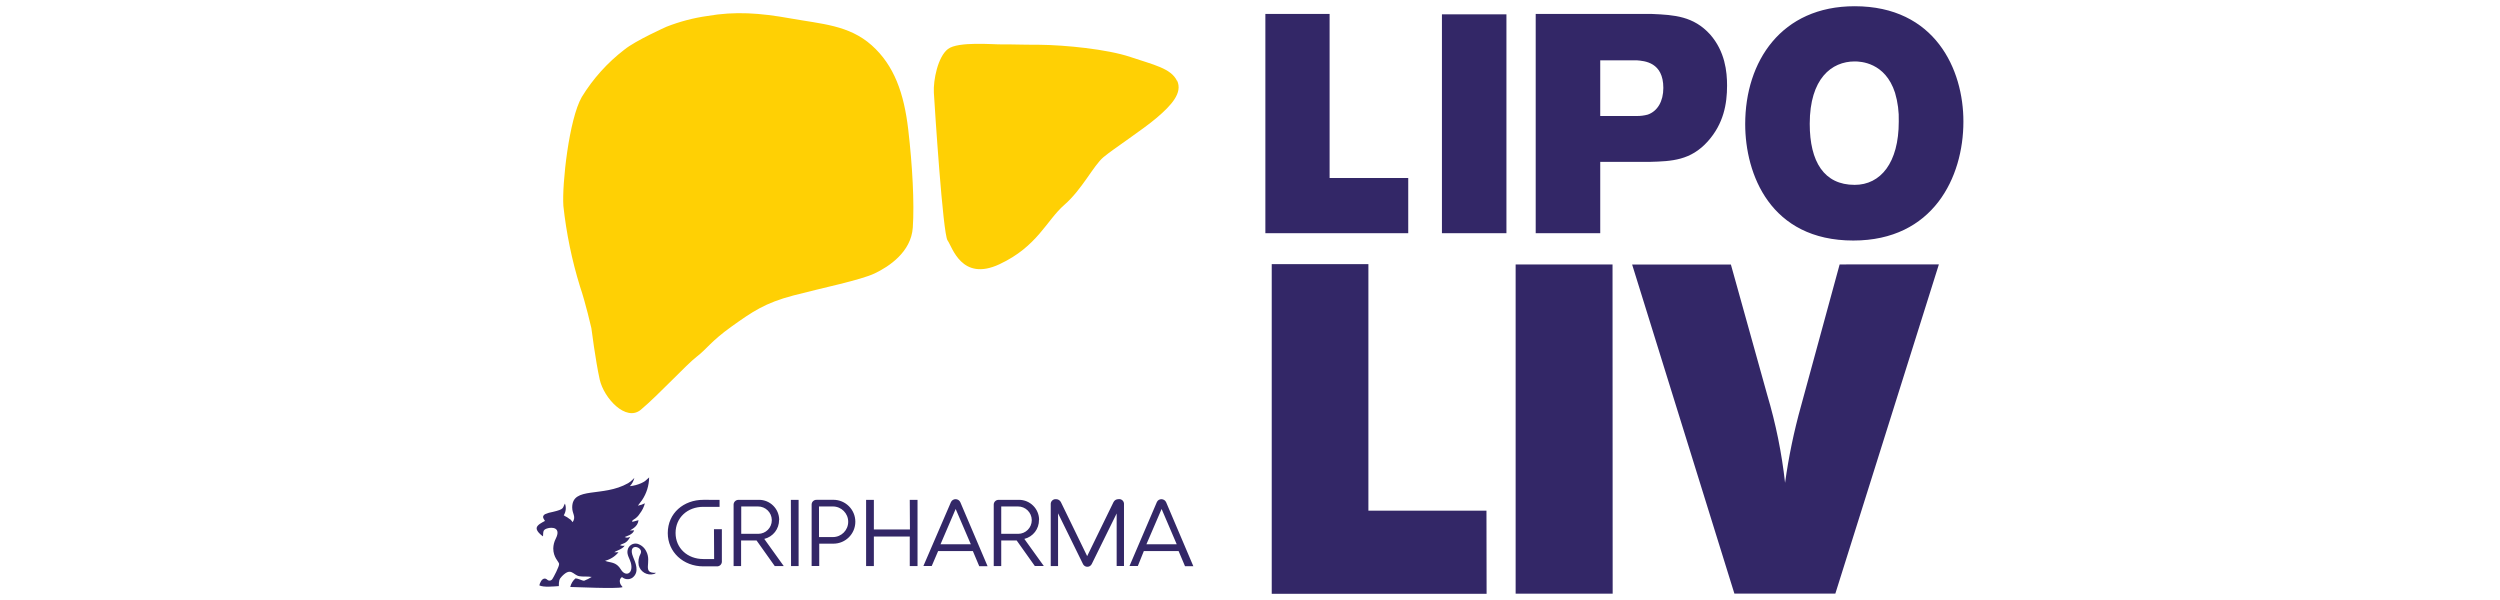
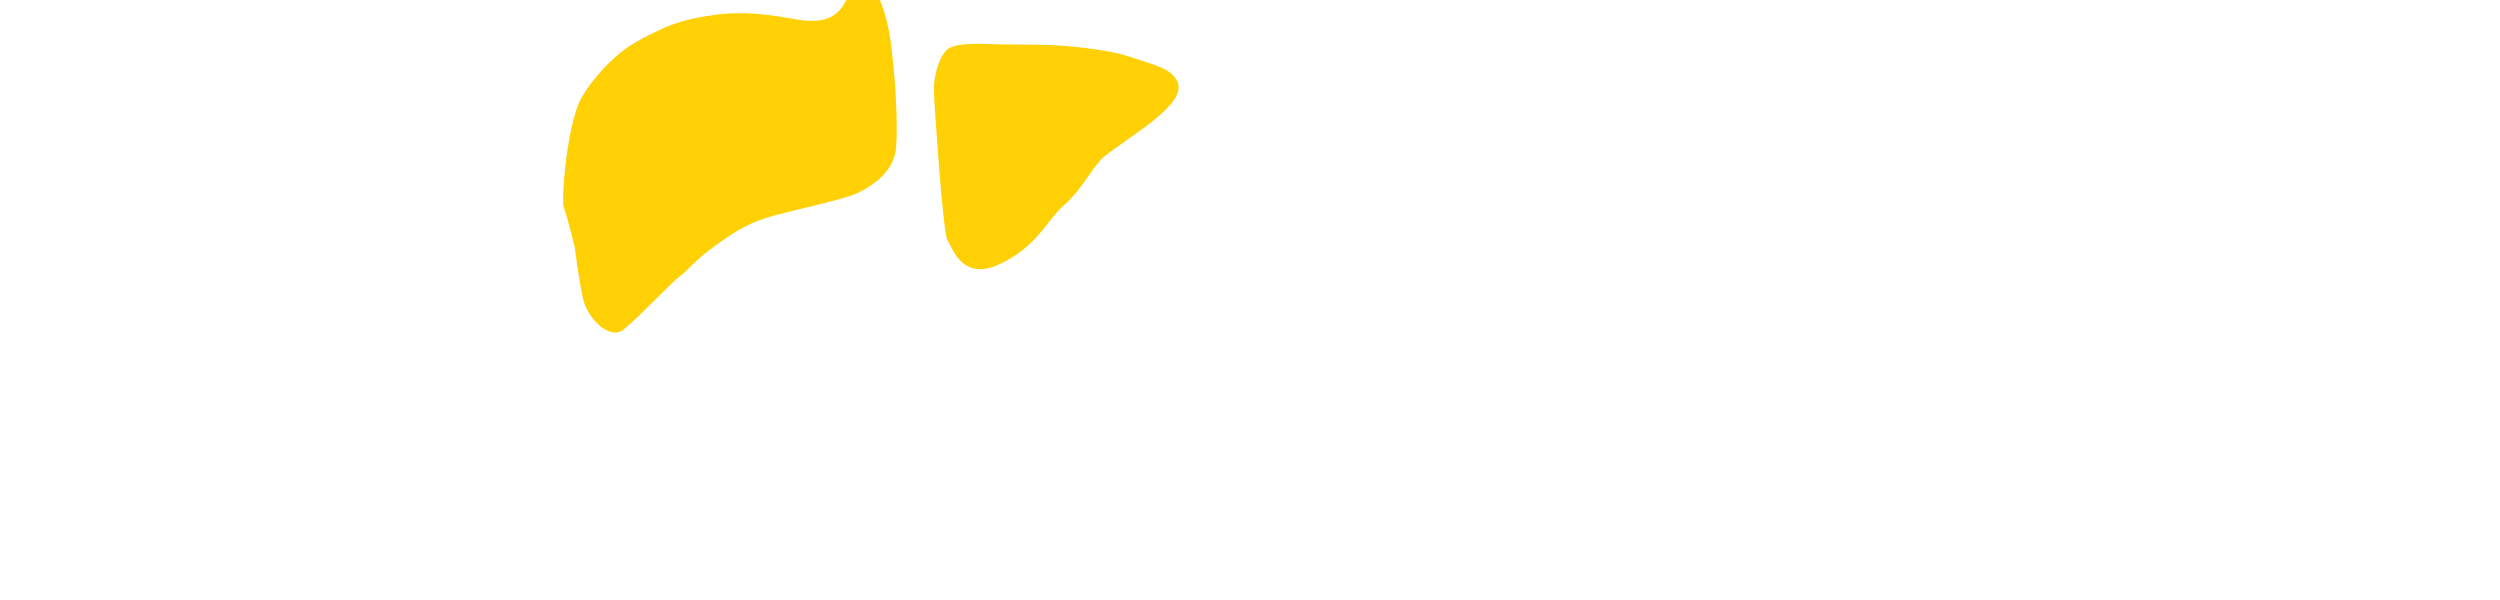
<svg xmlns="http://www.w3.org/2000/svg" id="Livello_1" x="0px" y="0px" viewBox="0 0 750 180" style="enable-background:new 0 0 750 180;" xml:space="preserve">
  <style type="text/css"> .st0{fill:#332767;} .st1{fill-rule:evenodd;clip-rule:evenodd;fill:#FFD004;} </style>
-   <path id="whiteBackground2" class="st0" d="M551.89,79.34l-11.57,42.42c-2.12,7.58-3.72,15.29-4.8,23.08 c-0.99-8.9-2.77-17.7-5.33-26.29l-10.92-39.18h-29.63l30.68,98.72h30.28l31.06-98.76H551.89z M523.56,37.22 c0,14.97,7.49,34.94,32.44,34.94c23.94,0,33.02-18.98,33.02-35.64c0.05-15.67-8.51-34.65-32.62-34.65 C534.37,1.87,523.56,18.43,523.56,37.22z M556.41,18.43c1.73,0,9.16,0.27,12.1,9.4c0.83,2.8,1.21,5.72,1.12,8.65 c0,12.38-5.45,18.98-13.23,18.98c-9.16,0-13.48-6.89-13.48-18.33C542.93,23.55,549.49,18.43,556.41,18.43z M451.93,4.29h-19.35 v65.67h19.35V4.29z M512.33,42.42c4.75-5.3,5.79-11.23,5.79-16.74c0-4.18-0.6-10.23-5.09-15.35c-4.99-5.48-10.72-5.85-17.38-6.14 h-34.94v65.77h19.36v-21.4h14.86C501.6,48.39,507.23,48.1,512.33,42.42z M491.12,34.8h-11.05V18.09h10.89 c2.41,0.19,8.04,0.56,8.04,8.29c0,3.99-1.73,6.97-4.67,8c-1.03,0.28-2.1,0.42-3.17,0.42H491.12z M445.94,153.21h-35.42V79.23h-29 v98.9h64.46L445.94,153.21z M483.76,79.34h-29.07v98.76h29.11L483.76,79.34z M422.47,53.4h-23.59V4.19h-19.27v65.77h42.86 L422.47,53.4z" />
-   <path class="st1" d="M237.18,5.53c-9.31-1.67-16.62-2.17-24.95-0.74C208.04,5.38,203.94,6.46,200,8c0,0-9.33,4.15-12.71,6.91 c-5.09,3.91-9.41,8.73-12.76,14.2c-3.82,6.64-5.95,26.08-5.52,32.65c0.89,8.21,2.56,16.31,4.99,24.19 c1.68,4.9,3.41,12.48,3.41,12.48s1.25,9.82,2.5,15.42c1.25,5.6,7.89,12.79,12.34,9.07c5.4-4.53,13.73-13.6,16.77-15.92 s4.24-4.6,10.48-9.06c6.24-4.45,9.98-7.05,18.52-9.3c8.53-2.25,20.18-4.6,24.43-6.64c4.25-2.03,10.89-6.4,11.39-13.73 c0.5-7.32-0.11-18.62-1.37-29.42s-4.18-19.23-10.99-25.29C254.65,7.51,246.48,7.2,237.18,5.53z M353.09,24.24 c-1.77-3.74-7.02-4.8-13.99-7.15s-19.66-3.58-27.15-3.66c-6.05,0-8.73-0.16-11.34-0.11c-2.61,0.05-13.16-0.96-16.22,1.38 s-4.44,9.42-4.23,13.1c0.26,4.45,2.71,42.42,4.11,44.32c1.4,1.9,4.17,12.48,15.57,7.15c11.4-5.33,14.1-13.14,19.46-17.81 s8.73-11.78,11.73-14.3s11.77-8.22,16.07-11.89c4.3-3.67,7.77-7.44,6.03-11.09L353.09,24.24z" />
-   <path id="whiteBackground2-2" class="st0" d="M249.96,149.95h-4.99c-0.79-0.03-1.46,0.59-1.48,1.38c0,0,0,0,0,0v18.47h2.28v-6.7 h4.25c3.63,0,6.58-2.94,6.58-6.58c0-3.63-2.94-6.58-6.58-6.58H249.96z M249.87,161.12h-4.17v-9.18h4.17c2.54,0,4.59,2.06,4.59,4.59 C254.46,159.07,252.41,161.12,249.87,161.12z M193.84,165.33c-0.54-1.08-1.5-1.88-2.66-2.21c-1.31-0.28-2.6,0.54-2.88,1.85 c-0.01,0.05-0.02,0.1-0.03,0.15c-0.27,1.34,0.67,2.5,0.99,3.74c0.85,3.31-1.62,4.27-2.96,2.03c-1.5-2.5-3.27-1.98-4.79-2.65 c1.58-0.41,3-1.3,4.04-2.56h-1.25c0.44-0.41,2.5-0.95,3.11-1.98c-0.47,0.09-0.96,0.04-1.41-0.15c0.92-0.66,1.86-0.27,3.07-2.5 c-0.66,0.21-0.91,0.4-1.66,0.06c0.27-0.16,2.5-0.7,2.83-2.02l-1.25,0.07c0.36-0.35,2.36-1.05,2.57-3.11l-1.9,0.52 c0.06-0.45,0-0.4,0.44-0.69c0.76-0.44,1.39-1.06,1.85-1.81c0.71-0.91,1.23-1.96,1.52-3.08c-0.66,0.34-1.37,0.57-2.1,0.71l1.25-1.67 c1.35-2.01,2.09-4.38,2.12-6.8c-0.35,0.35-0.72,0.68-1.11,0.99c-0.41,0.31-0.85,0.56-1.32,0.76c-1.06,0.46-2.19,0.76-3.34,0.87 c0.65-0.7,1.11-1.56,1.34-2.5c-0.55,0.63-1.18,1.17-1.88,1.61c-7.62,4.33-16.77,0.85-16.77,7.27c0,1.98,1.25,2.67,0.14,4.42 c-0.95-1.25-0.35-0.47-1.15-1.11c-0.8-0.64-0.99-0.52-1.52-0.96c0.66-1.05,0.79-2.35,0.35-3.51c-0.77,1.34-0.07,1.67-3.64,2.5 c-0.81,0.13-1.6,0.36-2.35,0.69c-1,0.7-0.45,1.25,0,2.02c-0.84,0.45-2.41,1.19-2.5,2.13s1.34,2.15,1.91,2.5 c0.11-1.34-0.1-1.92,1.17-2.36c1.62-0.54,4.33-0.27,2.66,3.04c-0.47,0.9-0.72,1.9-0.75,2.92c0,2.71,1.61,3.92,1.75,4.62 s-1.76,4.24-2.03,4.6c-0.25,0.39-0.74,0.55-1.17,0.4c-0.42-0.11-0.5-0.61-1.25-0.54c-0.75,0.07-1.32,1.25-1.48,2.02 c1.25,0.66,4.39,0.31,5.85,0.22c0-1.53,0.07-2.08,0.95-2.97c2.77-2.82,3.28-0.35,5.18,0c1.17,0.2,2.36,0,3.74,0.22 c-0.72,0.45-1.49,0.83-2.28,1.14c-0.69,0-1.6-0.67-2.61-0.7c-0.78,0.67-1.32,1.57-1.55,2.57c1.38,0,13.82,0.62,15.66,0.07 c0-0.32-0.57-0.47-0.76-1.43c-0.17-0.62,0.08-1.27,0.61-1.62c0.88,0.77,2.16,0.86,3.13,0.21c2.3-1.73,0.82-4.7,0.21-6.24 c-1.83-4.52,3.17-3.08,2.28-1.05c-0.62,1.09-0.82,2.36-0.59,3.59c0.52,1.95,2.52,3.12,4.47,2.6c0.11-0.03,0.23-0.07,0.34-0.11 l0.36-0.26C192.41,172,195.69,168.66,193.84,165.33z M233.76,155.97c-0.02-3.34-2.74-6.04-6.08-6.02c-0.08,0-0.16,0-0.24,0.01h-5.86 c-0.79-0.03-1.46,0.58-1.5,1.37c0,0,0,0.01,0,0.01v18.47h2.25v-7.67h4.64l5.45,7.67h2.7l-5.84-8.14c2.63-0.63,4.48-3,4.44-5.7 H233.76z M222.37,160.15v-8.21h4.99c2.27-0.03,4.15,1.78,4.18,4.05c0,0.03,0,0.05,0,0.08c0.01,2.25-1.81,4.07-4.05,4.08 c-0.04,0-0.08,0-0.13,0H222.37z M214.24,167.71h-3.26c-4.68,0-8.31-3.22-8.31-7.82s3.57-7.84,8.31-7.84h4.89v-2.1H211 c-5.88,0-10.67,3.97-10.67,9.98c0,5.66,4.63,9.98,10.67,9.98h4.06c0.78,0.04,1.45-0.56,1.5-1.34c0-0.01,0-0.02,0-0.03v-9.77h-2.37 L214.24,167.71z M272.98,158.83h-10.82v-8.87h-2.33v19.85h2.33v-8.85h10.77v8.85h2.33v-19.85h-2.33L272.98,158.83z M237.31,169.81 h2.27v-19.85h-2.32L237.31,169.81z M286.71,149.75c-0.61-0.02-1.16,0.33-1.42,0.87l-8.27,19.18h2.5l1.92-4.48h10.42l1.91,4.53h2.5 l-8.17-19.18c-0.25-0.56-0.81-0.92-1.42-0.92H286.71z M282.16,163.27l4.54-10.58l4.54,10.58H282.16z M348.48,149.75 c-0.61-0.02-1.17,0.32-1.42,0.87l-8.21,19.18h2.5l1.8-4.48h10.43l1.92,4.53h2.5l-8.16-19.18c-0.25-0.55-0.79-0.9-1.4-0.92 L348.48,149.75z M343.93,163.27l4.55-10.58l4.53,10.58H343.93z M311.73,155.97c-0.01-3.34-2.72-6.03-6.06-6.02 c-0.08,0-0.16,0-0.24,0.01h-5.83c-0.79-0.03-1.46,0.59-1.48,1.38c0,0,0,0,0,0v18.47h2.25v-7.67H305l5.45,7.67h2.7l-5.85-8.14 c2.62-0.64,4.44-3.01,4.39-5.7L311.73,155.97z M300.37,160.15v-8.21h4.99c2.27-0.03,4.14,1.79,4.17,4.07c0,0.02,0,0.04,0,0.06 c0,2.25-1.83,4.08-4.08,4.08c-0.03,0-0.06,0-0.09,0L300.37,160.15z M335.54,149.75c-0.62-0.02-1.2,0.32-1.48,0.87l-7.91,16.22 l-7.89-16.22c-0.29-0.55-0.86-0.88-1.48-0.87c-0.8-0.06-1.5,0.55-1.56,1.35v18.72h2.2v-15.83l7.49,15.25c0.37,0.72,1.25,1,1.97,0.63 c0.27-0.14,0.49-0.36,0.63-0.63l7.49-15.2v15.77h2.2v-18.72c-0.04-0.79-0.72-1.4-1.51-1.36c-0.06,0-0.12,0.01-0.17,0.02 L335.54,149.75z" />
+   <path class="st1" d="M237.18,5.53c-9.31-1.67-16.62-2.17-24.95-0.74C208.04,5.38,203.94,6.46,200,8c0,0-9.33,4.15-12.71,6.91 c-5.09,3.91-9.41,8.73-12.76,14.2c-3.82,6.64-5.95,26.08-5.52,32.65c1.68,4.9,3.41,12.48,3.41,12.48s1.25,9.82,2.5,15.42c1.25,5.6,7.89,12.79,12.34,9.07c5.4-4.53,13.73-13.6,16.77-15.92 s4.24-4.6,10.48-9.06c6.24-4.45,9.98-7.05,18.52-9.3c8.53-2.25,20.18-4.6,24.43-6.64c4.25-2.03,10.89-6.4,11.39-13.73 c0.5-7.32-0.11-18.62-1.37-29.42s-4.18-19.23-10.99-25.29C254.65,7.51,246.48,7.2,237.18,5.53z M353.09,24.24 c-1.77-3.74-7.02-4.8-13.99-7.15s-19.66-3.58-27.15-3.66c-6.05,0-8.73-0.16-11.34-0.11c-2.61,0.05-13.16-0.96-16.22,1.38 s-4.44,9.42-4.23,13.1c0.26,4.45,2.71,42.42,4.11,44.32c1.4,1.9,4.17,12.48,15.57,7.15c11.4-5.33,14.1-13.14,19.46-17.81 s8.73-11.78,11.73-14.3s11.77-8.22,16.07-11.89c4.3-3.67,7.77-7.44,6.03-11.09L353.09,24.24z" />
</svg>